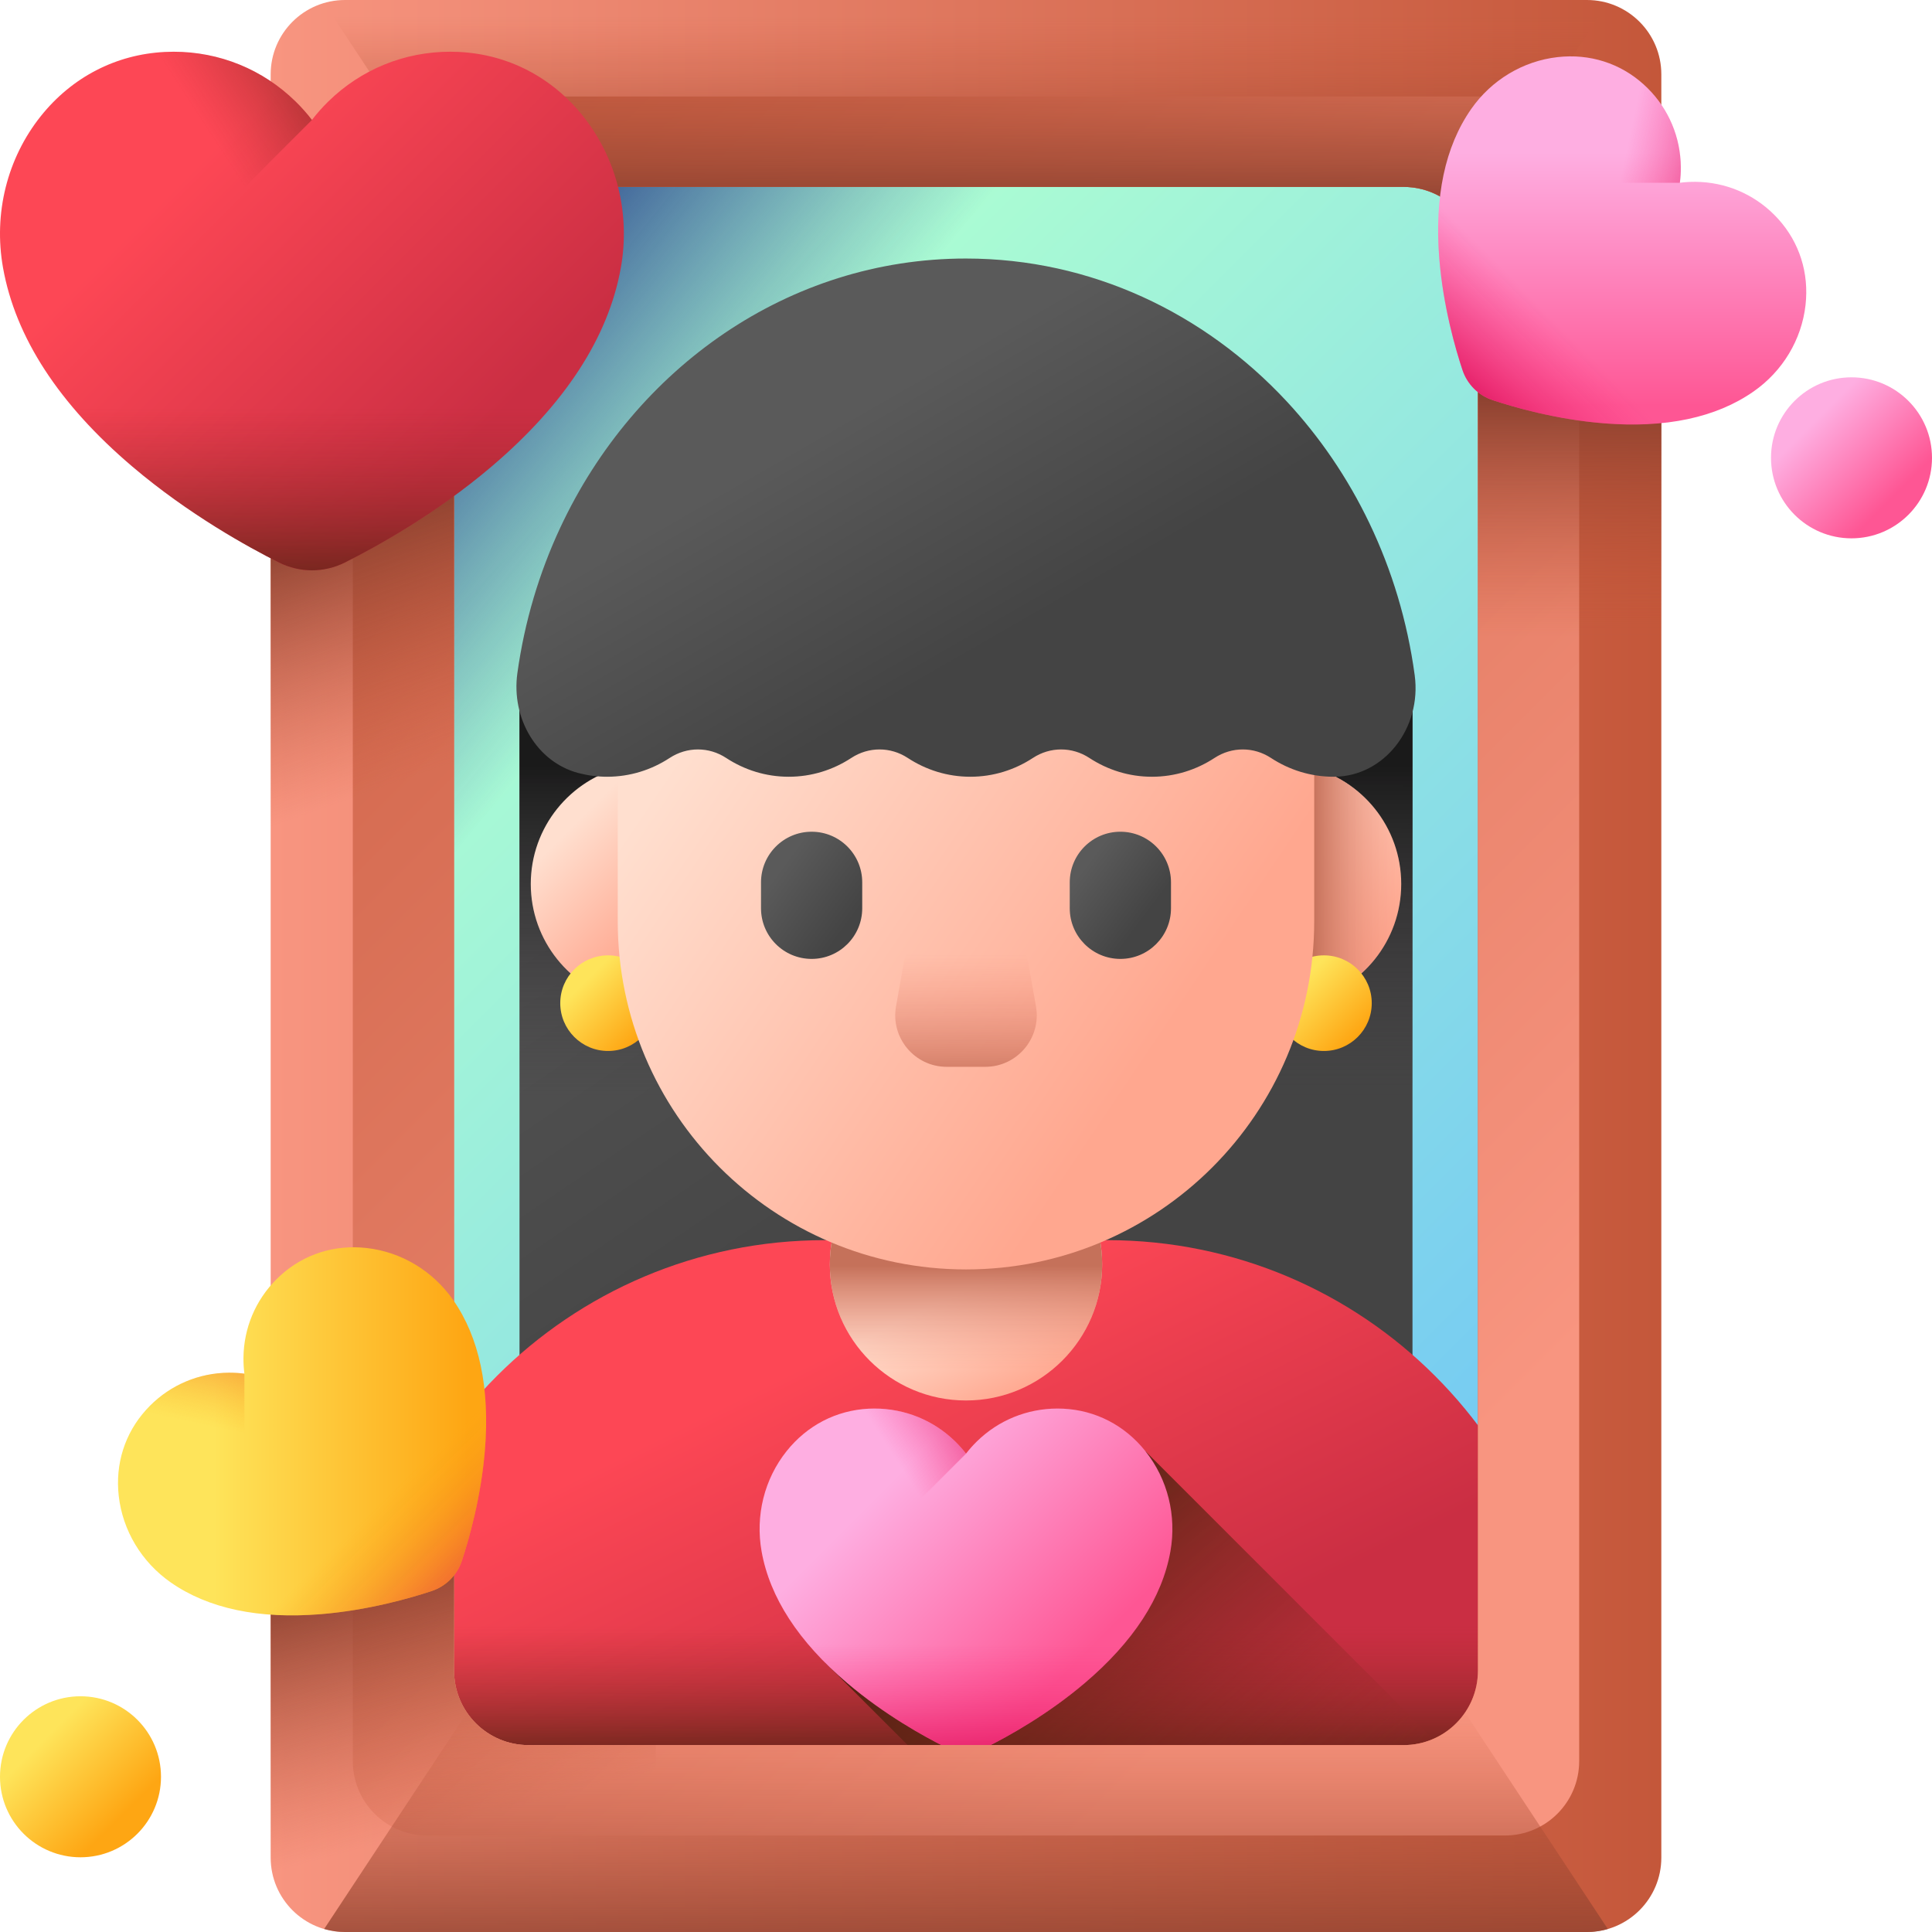
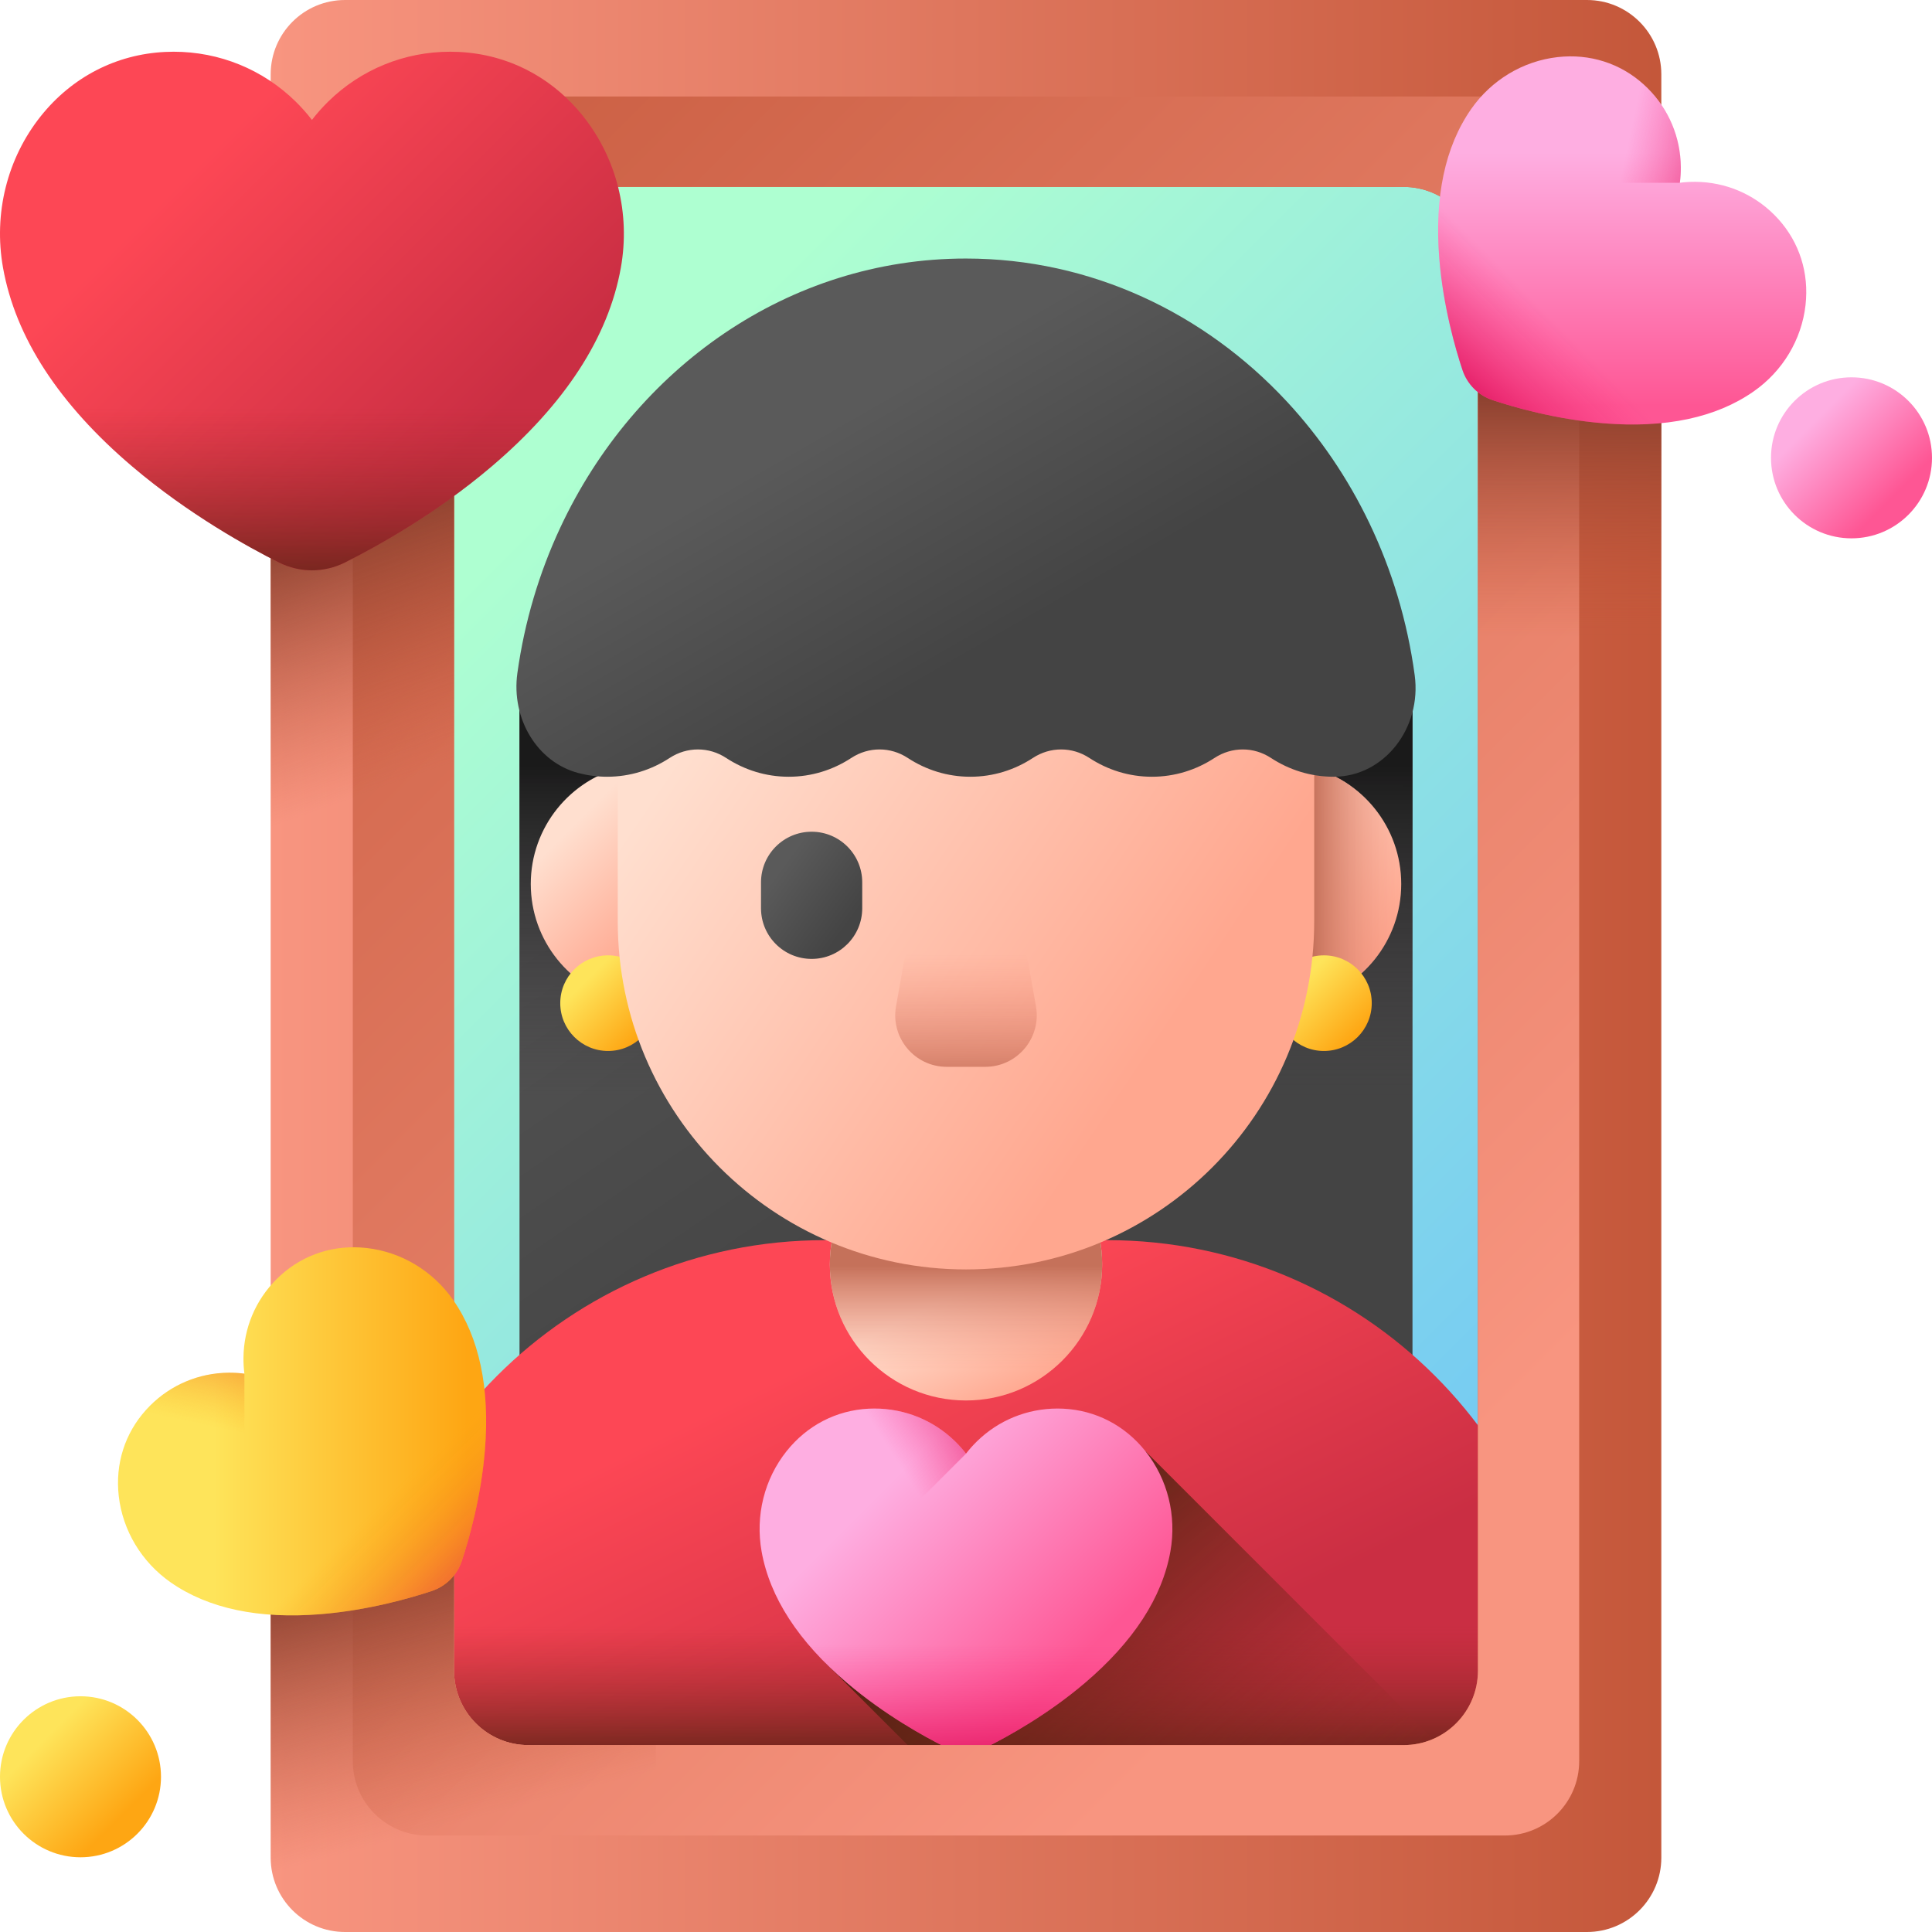
<svg xmlns="http://www.w3.org/2000/svg" width="70" height="70" viewBox="0 0 70 70" fill="none">
  <path d="M67.083 19.505C68.694 19.505 70 18.199 70 16.588C70 14.977 68.694 13.671 67.083 13.671C65.472 13.671 64.167 14.977 64.167 16.588C64.167 18.199 65.472 19.505 67.083 19.505Z" fill="url(#paint0_linear_128_59)" />
  <path d="M2.917 67.293C4.527 67.293 5.833 65.987 5.833 64.376C5.833 62.765 4.527 61.459 2.917 61.459C1.306 61.459 0 62.765 0 64.376C0 65.987 1.306 67.293 2.917 67.293Z" fill="url(#paint1_linear_128_59)" />
  <path d="M12.782 3.497H57.218V66.504H12.782V3.497Z" fill="url(#paint2_linear_128_59)" />
-   <path d="M12.782 33.913C14.892 34.552 17.129 34.896 19.447 34.896C32.139 34.896 42.427 24.608 42.427 11.916C42.427 8.944 41.862 6.104 40.835 3.497H12.782V33.913Z" fill="url(#paint3_linear_128_59)" />
  <path d="M18.823 24.748H51.177V52.802H18.823V24.748Z" fill="url(#paint4_linear_128_59)" />
  <path d="M18.823 24.748H51.177V44.956H18.823V24.748Z" fill="url(#paint5_linear_128_59)" />
  <path d="M55.175 63.467H14.825C13.865 63.467 13.086 62.689 13.086 61.728C13.086 52.453 20.606 44.933 29.882 44.933H40.118C49.394 44.933 56.914 52.453 56.914 61.728C56.913 62.689 56.135 63.467 55.175 63.467Z" fill="url(#paint6_linear_128_59)" />
  <path d="M13.086 61.729C13.086 62.689 13.865 63.467 14.825 63.467H55.175C56.135 63.467 56.914 62.689 56.914 61.729C56.914 59.644 56.532 57.648 55.838 55.806H14.162C13.468 57.648 13.086 59.644 13.086 61.729Z" fill="url(#paint7_linear_128_59)" />
  <path d="M41.502 52.58L29.908 60.249L33.126 63.467H52.389L41.502 52.58Z" fill="url(#paint8_linear_128_59)" />
  <path d="M35 50.742C37.724 50.742 39.933 48.534 39.933 45.81C39.933 43.086 37.724 40.877 35 40.877C32.276 40.877 30.067 43.086 30.067 45.81C30.067 48.534 32.276 50.742 35 50.742Z" fill="url(#paint9_linear_128_59)" />
  <path d="M35 50.742C37.724 50.742 39.933 48.534 39.933 45.81C39.933 43.086 37.724 40.877 35 40.877C32.276 40.877 30.067 43.086 30.067 45.81C30.067 48.534 32.276 50.742 35 50.742Z" fill="url(#paint10_linear_128_59)" />
  <path d="M19.231 32.028C19.231 29.965 20.663 28.237 22.587 27.783C23.101 27.661 23.593 28.059 23.593 28.587V35.469C23.593 35.997 23.101 36.395 22.587 36.274C20.663 35.819 19.231 34.091 19.231 32.028Z" fill="url(#paint11_linear_128_59)" />
  <path d="M50.769 32.028C50.769 29.965 49.337 28.237 47.413 27.783C46.899 27.661 46.407 28.059 46.407 28.587V35.469C46.407 35.997 46.899 36.395 47.413 36.274C49.337 35.819 50.769 34.091 50.769 32.028Z" fill="url(#paint12_linear_128_59)" />
  <path d="M50.769 32.028C50.769 29.965 49.337 28.237 47.413 27.783C46.899 27.661 46.407 28.059 46.407 28.587V35.469C46.407 35.997 46.899 36.395 47.413 36.274C49.337 35.819 50.769 34.091 50.769 32.028Z" fill="url(#paint13_linear_128_59)" />
  <path d="M22.032 38.079C22.988 38.079 23.764 37.303 23.764 36.346C23.764 35.389 22.988 34.614 22.032 34.614C21.075 34.614 20.299 35.389 20.299 36.346C20.299 37.303 21.075 38.079 22.032 38.079Z" fill="url(#paint14_linear_128_59)" />
  <path d="M47.968 38.079C48.925 38.079 49.701 37.303 49.701 36.346C49.701 35.389 48.925 34.614 47.968 34.614C47.011 34.614 46.236 35.389 46.236 36.346C46.236 37.303 47.011 38.079 47.968 38.079Z" fill="url(#paint15_linear_128_59)" />
  <path d="M35 45.994C28.031 45.994 22.382 40.345 22.382 33.376V26.906C22.382 19.937 28.032 14.288 35 14.288C41.968 14.288 47.617 19.937 47.617 26.906V33.376C47.617 40.345 41.968 45.994 35 45.994Z" fill="url(#paint16_linear_128_59)" />
  <path d="M35.697 38.653H34.303C33.141 38.653 32.261 37.603 32.465 36.459L33.264 31.966H36.736L37.535 36.459C37.738 37.603 36.859 38.653 35.697 38.653Z" fill="url(#paint17_linear_128_59)" />
  <path d="M29.407 34.743C28.394 34.743 27.573 33.922 27.573 32.909V31.969C27.573 30.956 28.394 30.135 29.407 30.135C30.419 30.135 31.24 30.956 31.24 31.969V32.909C31.24 33.922 30.419 34.743 29.407 34.743Z" fill="url(#paint18_linear_128_59)" />
-   <path d="M40.593 34.743C39.581 34.743 38.759 33.922 38.759 32.909V31.969C38.759 30.956 39.58 30.135 40.593 30.135C41.606 30.135 42.427 30.956 42.427 31.969V32.909C42.427 33.922 41.606 34.743 40.593 34.743Z" fill="url(#paint19_linear_128_59)" />
  <path d="M35 63.467C34.728 63.467 34.457 63.403 34.214 63.281C33.48 62.914 32.046 62.126 30.693 60.977C28.934 59.483 27.891 57.879 27.594 56.211C27.363 54.914 27.692 53.591 28.498 52.58C29.245 51.643 30.302 51.096 31.476 51.039C31.545 51.035 31.615 51.034 31.684 51.034C32.784 51.034 33.822 51.458 34.608 52.227C34.75 52.366 34.881 52.514 35 52.669C35.119 52.514 35.25 52.366 35.392 52.227C36.177 51.458 37.216 51.034 38.316 51.034C38.385 51.034 38.454 51.035 38.523 51.039C39.698 51.096 40.755 51.643 41.502 52.58C42.307 53.591 42.637 54.914 42.406 56.211C42.109 57.88 41.066 59.483 39.306 60.977C37.954 62.126 36.52 62.914 35.786 63.281C35.543 63.403 35.272 63.467 35 63.467Z" fill="url(#paint20_linear_128_59)" />
  <path d="M28.018 57.596C28.531 58.769 29.426 59.901 30.693 60.977C32.046 62.126 33.48 62.914 34.214 63.281C34.457 63.403 34.729 63.467 35 63.467C35.272 63.467 35.544 63.403 35.786 63.281C36.521 62.914 37.954 62.126 39.307 60.977C40.574 59.901 41.469 58.769 41.982 57.596H28.018Z" fill="url(#paint21_linear_128_59)" />
  <path d="M34.608 52.227C33.823 51.458 32.784 51.034 31.684 51.034C31.615 51.034 31.546 51.035 31.477 51.039C30.302 51.096 29.245 51.643 28.498 52.58C27.693 53.591 27.363 54.914 27.594 56.211C27.758 57.131 28.149 58.032 28.763 58.906L35 52.669C34.881 52.514 34.75 52.366 34.608 52.227Z" fill="url(#paint22_linear_128_59)" />
  <path d="M51.257 24.462C51.517 26.377 50.154 28.127 48.354 28.142C48.342 28.143 48.329 28.143 48.317 28.143C47.487 28.143 46.711 27.895 46.05 27.462C45.423 27.051 44.632 27.051 44.004 27.462C43.343 27.895 42.567 28.143 41.737 28.143C40.907 28.143 40.131 27.895 39.47 27.462C38.843 27.051 38.051 27.051 37.424 27.462C36.763 27.895 35.987 28.143 35.157 28.143C34.327 28.143 33.551 27.895 32.89 27.462C32.263 27.051 31.471 27.051 30.844 27.462C30.183 27.895 29.407 28.143 28.577 28.143C27.747 28.143 26.971 27.895 26.31 27.462C25.683 27.051 24.892 27.051 24.263 27.462C23.602 27.895 22.826 28.143 21.996 28.143C21.64 28.143 21.293 28.097 20.962 28.01C19.46 27.619 18.517 26.033 18.745 24.391C19.005 22.521 19.538 20.747 20.3 19.117C22.999 13.335 28.567 9.367 34.996 9.367C39.534 9.367 43.641 11.343 46.616 14.539C47.817 15.83 48.833 17.319 49.617 18.958C50.428 20.652 50.992 22.505 51.257 24.462Z" fill="url(#paint23_linear_128_59)" />
  <path d="M9.807 2.694V67.306C9.807 68.794 11.013 70 12.501 70H57.499C58.986 70 60.193 68.794 60.193 67.306V2.694C60.193 1.206 58.986 0 57.499 0H12.501C11.013 0 9.807 1.206 9.807 2.694ZM50.854 63.228H19.146C17.658 63.228 16.452 62.022 16.452 60.534V9.466C16.452 7.978 17.658 6.772 19.146 6.772H50.854C52.342 6.772 53.548 7.978 53.548 9.466V60.534C53.548 62.022 52.342 63.228 50.854 63.228Z" fill="url(#paint24_linear_128_59)" />
  <path d="M12.783 6.19V63.809C12.783 65.297 13.989 66.504 15.476 66.504H54.523C56.011 66.504 57.217 65.297 57.217 63.809V6.19C57.217 4.703 56.011 3.496 54.523 3.496H15.476C13.989 3.496 12.783 4.703 12.783 6.19ZM50.854 63.228H19.146C17.658 63.228 16.452 62.022 16.452 60.534V9.466C16.452 7.978 17.658 6.772 19.146 6.772H50.853C52.341 6.772 53.548 7.978 53.548 9.466V60.534C53.548 62.022 52.342 63.228 50.854 63.228Z" fill="url(#paint25_linear_128_59)" />
  <path d="M23.764 63.228H19.146C17.659 63.228 16.452 62.022 16.452 60.534V53.44H9.807V67.306C9.807 68.794 11.013 70 12.501 70H23.764V63.228Z" fill="url(#paint26_linear_128_59)" />
  <path d="M53.548 11.791H60.193V32.44H53.548V11.791Z" fill="url(#paint27_linear_128_59)" />
  <path d="M9.807 13.583H16.452V38.079H9.807V13.583Z" fill="url(#paint28_linear_128_59)" />
-   <path d="M57.499 0H12.501C12.239 0 11.986 0.039 11.745 0.11L16.92 7.95C17.405 7.239 18.221 6.772 19.146 6.772H50.854C51.779 6.772 52.595 7.239 53.08 7.95L58.254 0.11C58.014 0.039 57.761 0 57.499 0Z" fill="url(#paint29_linear_128_59)" />
-   <path d="M57.499 70H12.501C12.239 70 11.986 69.961 11.745 69.891L16.92 62.05C17.405 62.761 18.221 63.228 19.146 63.228H50.854C51.779 63.228 52.595 62.761 53.08 62.05L58.254 69.891C58.014 69.961 57.761 70 57.499 70Z" fill="url(#paint30_linear_128_59)" />
  <path d="M11.302 20.665C10.891 20.665 10.48 20.567 10.113 20.384C9.004 19.828 6.837 18.638 4.793 16.902C2.134 14.644 0.558 12.22 0.109 9.698C-0.24 7.739 0.258 5.739 1.476 4.211C2.604 2.796 4.202 1.969 5.977 1.882C6.081 1.877 6.187 1.874 6.291 1.874C7.953 1.874 9.522 2.515 10.71 3.678C10.924 3.888 11.122 4.111 11.302 4.345C11.482 4.111 11.68 3.888 11.894 3.678C13.081 2.515 14.65 1.874 16.313 1.874C16.417 1.874 16.523 1.877 16.627 1.882C18.401 1.968 20 2.795 21.128 4.211C22.345 5.739 22.844 7.739 22.495 9.698C22.045 12.22 20.469 14.644 17.81 16.902C15.767 18.638 13.6 19.828 12.49 20.384C12.123 20.567 11.712 20.665 11.302 20.665Z" fill="url(#paint31_linear_128_59)" />
  <path d="M0.75 11.791C1.525 13.564 2.878 15.276 4.793 16.902C6.837 18.638 9.004 19.828 10.114 20.384C10.481 20.567 10.892 20.664 11.302 20.664C11.712 20.664 12.123 20.567 12.49 20.384C13.6 19.828 15.767 18.638 17.811 16.902C19.725 15.276 21.078 13.564 21.854 11.791H0.75Z" fill="url(#paint32_linear_128_59)" />
-   <path d="M10.709 3.679C9.522 2.515 7.953 1.875 6.291 1.875C6.187 1.875 6.081 1.877 5.976 1.882C4.202 1.969 2.604 2.796 1.476 4.211C0.258 5.739 -0.24 7.739 0.109 9.698C0.357 11.09 0.949 12.452 1.875 13.772L11.302 4.346C11.122 4.112 10.924 3.889 10.709 3.679Z" fill="url(#paint33_linear_128_59)" />
  <path d="M53.405 14.081C53.218 13.894 53.074 13.662 52.99 13.41C52.737 12.649 52.291 11.114 52.15 9.386C51.967 7.139 52.354 5.311 53.302 3.952C54.038 2.897 55.18 2.211 56.435 2.069C57.597 1.938 58.706 2.29 59.557 3.062C59.607 3.107 59.656 3.154 59.704 3.202C60.464 3.962 60.888 4.972 60.899 6.046C60.901 6.24 60.889 6.433 60.865 6.622C61.054 6.597 61.246 6.586 61.441 6.588C62.515 6.599 63.525 7.023 64.285 7.783C64.332 7.831 64.379 7.88 64.425 7.93C65.197 8.781 65.549 9.89 65.418 11.052C65.276 12.307 64.59 13.449 63.534 14.185C62.176 15.133 60.348 15.52 58.1 15.337C56.373 15.196 54.838 14.75 54.077 14.496C53.825 14.412 53.593 14.269 53.405 14.081Z" fill="url(#paint34_linear_128_59)" />
  <path d="M52.638 5.202C52.182 6.367 52.018 7.768 52.15 9.386C52.291 11.114 52.737 12.649 52.99 13.41C53.074 13.662 53.218 13.894 53.405 14.081C53.593 14.269 53.825 14.412 54.077 14.496C54.838 14.749 56.372 15.196 58.1 15.336C59.719 15.468 61.12 15.304 62.284 14.848L52.638 5.202Z" fill="url(#paint35_linear_128_59)" />
  <path d="M60.899 6.046C60.888 4.972 60.463 3.962 59.703 3.202C59.656 3.154 59.606 3.107 59.556 3.062C58.706 2.29 57.597 1.938 56.435 2.069C55.18 2.211 54.038 2.897 53.301 3.952C52.779 4.702 52.427 5.595 52.247 6.622H60.864C60.889 6.433 60.901 6.24 60.899 6.046Z" fill="url(#paint36_linear_128_59)" />
  <path d="M16.315 57.23C16.127 57.417 15.895 57.561 15.643 57.645C14.882 57.898 13.347 58.344 11.62 58.485C9.372 58.668 7.544 58.281 6.186 57.334C5.131 56.597 4.444 55.455 4.302 54.2C4.171 53.038 4.524 51.929 5.295 51.079C5.34 51.029 5.388 50.979 5.435 50.931C6.195 50.172 7.205 49.747 8.28 49.736C8.474 49.734 8.666 49.746 8.855 49.77C8.831 49.581 8.819 49.389 8.821 49.195C8.832 48.12 9.256 47.11 10.017 46.35C10.064 46.303 10.114 46.256 10.164 46.21C11.014 45.439 12.123 45.086 13.285 45.218C14.54 45.359 15.682 46.046 16.419 47.101C17.366 48.459 17.753 50.288 17.57 52.535C17.429 54.263 16.983 55.797 16.73 56.558C16.646 56.81 16.502 57.042 16.315 57.23Z" fill="url(#paint37_linear_128_59)" />
  <path d="M7.436 57.997C8.6 58.453 10.001 58.617 11.62 58.485C13.347 58.344 14.882 57.898 15.643 57.645C15.895 57.561 16.127 57.417 16.315 57.23C16.502 57.042 16.646 56.81 16.73 56.558C16.983 55.797 17.429 54.262 17.57 52.535C17.702 50.916 17.538 49.515 17.082 48.351L7.436 57.997Z" fill="url(#paint38_linear_128_59)" />
  <path d="M8.28 49.736C7.205 49.747 6.195 50.172 5.435 50.931C5.388 50.979 5.341 51.029 5.295 51.079C4.524 51.929 4.171 53.038 4.302 54.2C4.444 55.455 5.131 56.597 6.186 57.334C6.935 57.856 7.828 58.208 8.855 58.388V49.771C8.666 49.746 8.474 49.734 8.28 49.736Z" fill="url(#paint39_linear_128_59)" />
  <defs>
    <linearGradient id="paint0_linear_128_59" x1="65.746" y1="15.251" x2="68.542" y2="18.047" gradientUnits="userSpaceOnUse">
      <stop stop-color="#FEAEE1" />
      <stop offset="1" stop-color="#FE5694" />
    </linearGradient>
    <linearGradient id="paint1_linear_128_59" x1="1.58" y1="63.039" x2="4.376" y2="65.835" gradientUnits="userSpaceOnUse">
      <stop stop-color="#FEE45A" />
      <stop offset="1" stop-color="#FEA613" />
    </linearGradient>
    <linearGradient id="paint2_linear_128_59" x1="18.959" y1="18.959" x2="66.11" y2="66.11" gradientUnits="userSpaceOnUse">
      <stop stop-color="#AEFFD1" />
      <stop offset="1" stop-color="#60B7FF" />
    </linearGradient>
    <linearGradient id="paint3_linear_128_59" x1="26.564" y1="18.506" x2="14.897" y2="9.036" gradientUnits="userSpaceOnUse">
      <stop stop-color="#1F3596" stop-opacity="0" />
      <stop offset="0.407" stop-color="#1D3290" stop-opacity="0.407" />
      <stop offset="0.951" stop-color="#192B7F" stop-opacity="0.951" />
      <stop offset="1" stop-color="#192A7D" />
    </linearGradient>
    <linearGradient id="paint4_linear_128_59" x1="22.207" y1="19.918" x2="37.665" y2="42.703" gradientUnits="userSpaceOnUse">
      <stop stop-color="#5A5A5A" />
      <stop offset="1" stop-color="#444444" />
    </linearGradient>
    <linearGradient id="paint5_linear_128_59" x1="35" y1="39.758" x2="35" y2="27.716" gradientUnits="userSpaceOnUse">
      <stop stop-color="#433F43" stop-opacity="0" />
      <stop offset="1" stop-color="#1A1A1A" />
    </linearGradient>
    <linearGradient id="paint6_linear_128_59" x1="29.68" y1="49.166" x2="36.47" y2="62.958" gradientUnits="userSpaceOnUse">
      <stop stop-color="#FD4755" />
      <stop offset="1" stop-color="#CA2E43" />
    </linearGradient>
    <linearGradient id="paint7_linear_128_59" x1="35" y1="58.911" x2="35" y2="64.718" gradientUnits="userSpaceOnUse">
      <stop stop-color="#A72B2B" stop-opacity="0" />
      <stop offset="1" stop-color="#42210B" />
    </linearGradient>
    <linearGradient id="paint8_linear_128_59" x1="47.211" y1="68.763" x2="35.259" y2="55.15" gradientUnits="userSpaceOnUse">
      <stop stop-color="#A72B2B" stop-opacity="0" />
      <stop offset="1" stop-color="#42210B" />
    </linearGradient>
    <linearGradient id="paint9_linear_128_59" x1="35.347" y1="46.491" x2="37.327" y2="50.381" gradientUnits="userSpaceOnUse">
      <stop stop-color="#FFDFCF" />
      <stop offset="1" stop-color="#FFA78F" />
    </linearGradient>
    <linearGradient id="paint10_linear_128_59" x1="35" y1="49.677" x2="35" y2="45.852" gradientUnits="userSpaceOnUse">
      <stop stop-color="#F89580" stop-opacity="0" />
      <stop offset="0.997" stop-color="#C5715A" />
    </linearGradient>
    <linearGradient id="paint11_linear_128_59" x1="20.514" y1="30.142" x2="24.023" y2="33.651" gradientUnits="userSpaceOnUse">
      <stop stop-color="#FFDFCF" />
      <stop offset="1" stop-color="#FFA78F" />
    </linearGradient>
    <linearGradient id="paint12_linear_128_59" x1="45.047" y1="29.476" x2="49.957" y2="34.385" gradientUnits="userSpaceOnUse">
      <stop stop-color="#FFDFCF" />
      <stop offset="1" stop-color="#FFA78F" />
    </linearGradient>
    <linearGradient id="paint13_linear_128_59" x1="50.947" y1="32.028" x2="47.534" y2="32.028" gradientUnits="userSpaceOnUse">
      <stop stop-color="#F89580" stop-opacity="0" />
      <stop offset="0.997" stop-color="#C5715A" />
    </linearGradient>
    <linearGradient id="paint14_linear_128_59" x1="21.227" y1="35.542" x2="23.216" y2="37.531" gradientUnits="userSpaceOnUse">
      <stop stop-color="#FEE45A" />
      <stop offset="1" stop-color="#FEA613" />
    </linearGradient>
    <linearGradient id="paint15_linear_128_59" x1="47.164" y1="35.542" x2="49.153" y2="37.531" gradientUnits="userSpaceOnUse">
      <stop stop-color="#FEE45A" />
      <stop offset="1" stop-color="#FEA613" />
    </linearGradient>
    <linearGradient id="paint16_linear_128_59" x1="26.529" y1="24.446" x2="43.36" y2="35.761" gradientUnits="userSpaceOnUse">
      <stop stop-color="#FFDFCF" />
      <stop offset="1" stop-color="#FFA78F" />
    </linearGradient>
    <linearGradient id="paint17_linear_128_59" x1="35" y1="34.553" x2="35" y2="39.504" gradientUnits="userSpaceOnUse">
      <stop stop-color="#F89580" stop-opacity="0" />
      <stop offset="0.997" stop-color="#C5715A" />
    </linearGradient>
    <linearGradient id="paint18_linear_128_59" x1="28.211" y1="31.559" x2="30.757" y2="33.433" gradientUnits="userSpaceOnUse">
      <stop stop-color="#5A5A5A" />
      <stop offset="1" stop-color="#444444" />
    </linearGradient>
    <linearGradient id="paint19_linear_128_59" x1="39.273" y1="31.449" x2="41.536" y2="33.147" gradientUnits="userSpaceOnUse">
      <stop stop-color="#5A5A5A" />
      <stop offset="1" stop-color="#444444" />
    </linearGradient>
    <linearGradient id="paint20_linear_128_59" x1="32.631" y1="53.325" x2="39.281" y2="59.974" gradientUnits="userSpaceOnUse">
      <stop stop-color="#FEAEE1" />
      <stop offset="1" stop-color="#FE5694" />
    </linearGradient>
    <linearGradient id="paint21_linear_128_59" x1="35" y1="59.568" x2="35" y2="64.847" gradientUnits="userSpaceOnUse">
      <stop stop-color="#FD3581" stop-opacity="0" />
      <stop offset="0.277" stop-color="#F62C78" stop-opacity="0.277" />
      <stop offset="0.728" stop-color="#E11460" stop-opacity="0.728" />
      <stop offset="1" stop-color="#D2024E" />
    </linearGradient>
    <linearGradient id="paint22_linear_128_59" x1="32.569" y1="53.056" x2="36.694" y2="50.377" gradientUnits="userSpaceOnUse">
      <stop stop-color="#FD3581" stop-opacity="0" />
      <stop offset="1" stop-color="#D2024E" />
    </linearGradient>
    <linearGradient id="paint23_linear_128_59" x1="30.161" y1="15.371" x2="35.041" y2="23.858" gradientUnits="userSpaceOnUse">
      <stop stop-color="#5A5A5A" />
      <stop offset="1" stop-color="#444444" />
    </linearGradient>
    <linearGradient id="paint24_linear_128_59" x1="9.807" y1="35" x2="60.193" y2="35" gradientUnits="userSpaceOnUse">
      <stop stop-color="#F89580" />
      <stop offset="1" stop-color="#C4573A" />
    </linearGradient>
    <linearGradient id="paint25_linear_128_59" x1="52.934" y1="52.934" x2="3.575" y2="3.575" gradientUnits="userSpaceOnUse">
      <stop stop-color="#F89580" />
      <stop offset="1" stop-color="#C4573A" />
    </linearGradient>
    <linearGradient id="paint26_linear_128_59" x1="16.922" y1="65.953" x2="14.314" y2="56.208" gradientUnits="userSpaceOnUse">
      <stop stop-color="#C4573A" stop-opacity="0" />
      <stop offset="1" stop-color="#883F2E" />
    </linearGradient>
    <linearGradient id="paint27_linear_128_59" x1="56.87" y1="23.059" x2="56.87" y2="14.086" gradientUnits="userSpaceOnUse">
      <stop stop-color="#C4573A" stop-opacity="0" />
      <stop offset="1" stop-color="#883F2E" />
    </linearGradient>
    <linearGradient id="paint28_linear_128_59" x1="14.054" y1="28.488" x2="10.76" y2="19.018" gradientUnits="userSpaceOnUse">
      <stop stop-color="#C4573A" stop-opacity="0" />
      <stop offset="1" stop-color="#883F2E" />
    </linearGradient>
    <linearGradient id="paint29_linear_128_59" x1="35" y1="0.613" x2="35" y2="7.88" gradientUnits="userSpaceOnUse">
      <stop stop-color="#C4573A" stop-opacity="0" />
      <stop offset="1" stop-color="#883F2E" />
    </linearGradient>
    <linearGradient id="paint30_linear_128_59" x1="35" y1="61.825" x2="35" y2="71.942" gradientUnits="userSpaceOnUse">
      <stop stop-color="#C4573A" stop-opacity="0" />
      <stop offset="1" stop-color="#883F2E" />
    </linearGradient>
    <linearGradient id="paint31_linear_128_59" x1="7.722" y1="5.337" x2="17.771" y2="15.386" gradientUnits="userSpaceOnUse">
      <stop stop-color="#FD4755" />
      <stop offset="1" stop-color="#CA2E43" />
    </linearGradient>
    <linearGradient id="paint32_linear_128_59" x1="11.302" y1="14.772" x2="11.302" y2="22.749" gradientUnits="userSpaceOnUse">
      <stop stop-color="#A72B2B" stop-opacity="0" />
      <stop offset="1" stop-color="#42210B" />
    </linearGradient>
    <linearGradient id="paint33_linear_128_59" x1="7.628" y1="4.93" x2="13.862" y2="0.882" gradientUnits="userSpaceOnUse">
      <stop stop-color="#A72B2B" stop-opacity="0" />
      <stop offset="1" stop-color="#42210B" />
    </linearGradient>
    <linearGradient id="paint34_linear_128_59" x1="58.828" y1="5.523" x2="58.828" y2="14.708" gradientUnits="userSpaceOnUse">
      <stop stop-color="#FEAEE1" />
      <stop offset="1" stop-color="#FE5694" />
    </linearGradient>
    <linearGradient id="paint35_linear_128_59" x1="56.152" y1="11.471" x2="52.506" y2="15.117" gradientUnits="userSpaceOnUse">
      <stop stop-color="#FD3581" stop-opacity="0" />
      <stop offset="1" stop-color="#D2024E" />
    </linearGradient>
    <linearGradient id="paint36_linear_128_59" x1="58.971" y1="5.294" x2="63.67" y2="6.293" gradientUnits="userSpaceOnUse">
      <stop stop-color="#FD3581" stop-opacity="0" />
      <stop offset="1" stop-color="#D2024E" />
    </linearGradient>
    <linearGradient id="paint37_linear_128_59" x1="7.75" y1="51.799" x2="16.935" y2="51.799" gradientUnits="userSpaceOnUse">
      <stop stop-color="#FEE45A" />
      <stop offset="1" stop-color="#FEA613" />
    </linearGradient>
    <linearGradient id="paint38_linear_128_59" x1="13.698" y1="54.475" x2="17.344" y2="58.121" gradientUnits="userSpaceOnUse">
      <stop stop-color="#FEA613" stop-opacity="0" />
      <stop offset="1" stop-color="#E94444" />
    </linearGradient>
    <linearGradient id="paint39_linear_128_59" x1="7.521" y1="51.657" x2="8.52" y2="46.957" gradientUnits="userSpaceOnUse">
      <stop stop-color="#FEA613" stop-opacity="0" />
      <stop offset="1" stop-color="#E94444" />
    </linearGradient>
  </defs>
</svg>